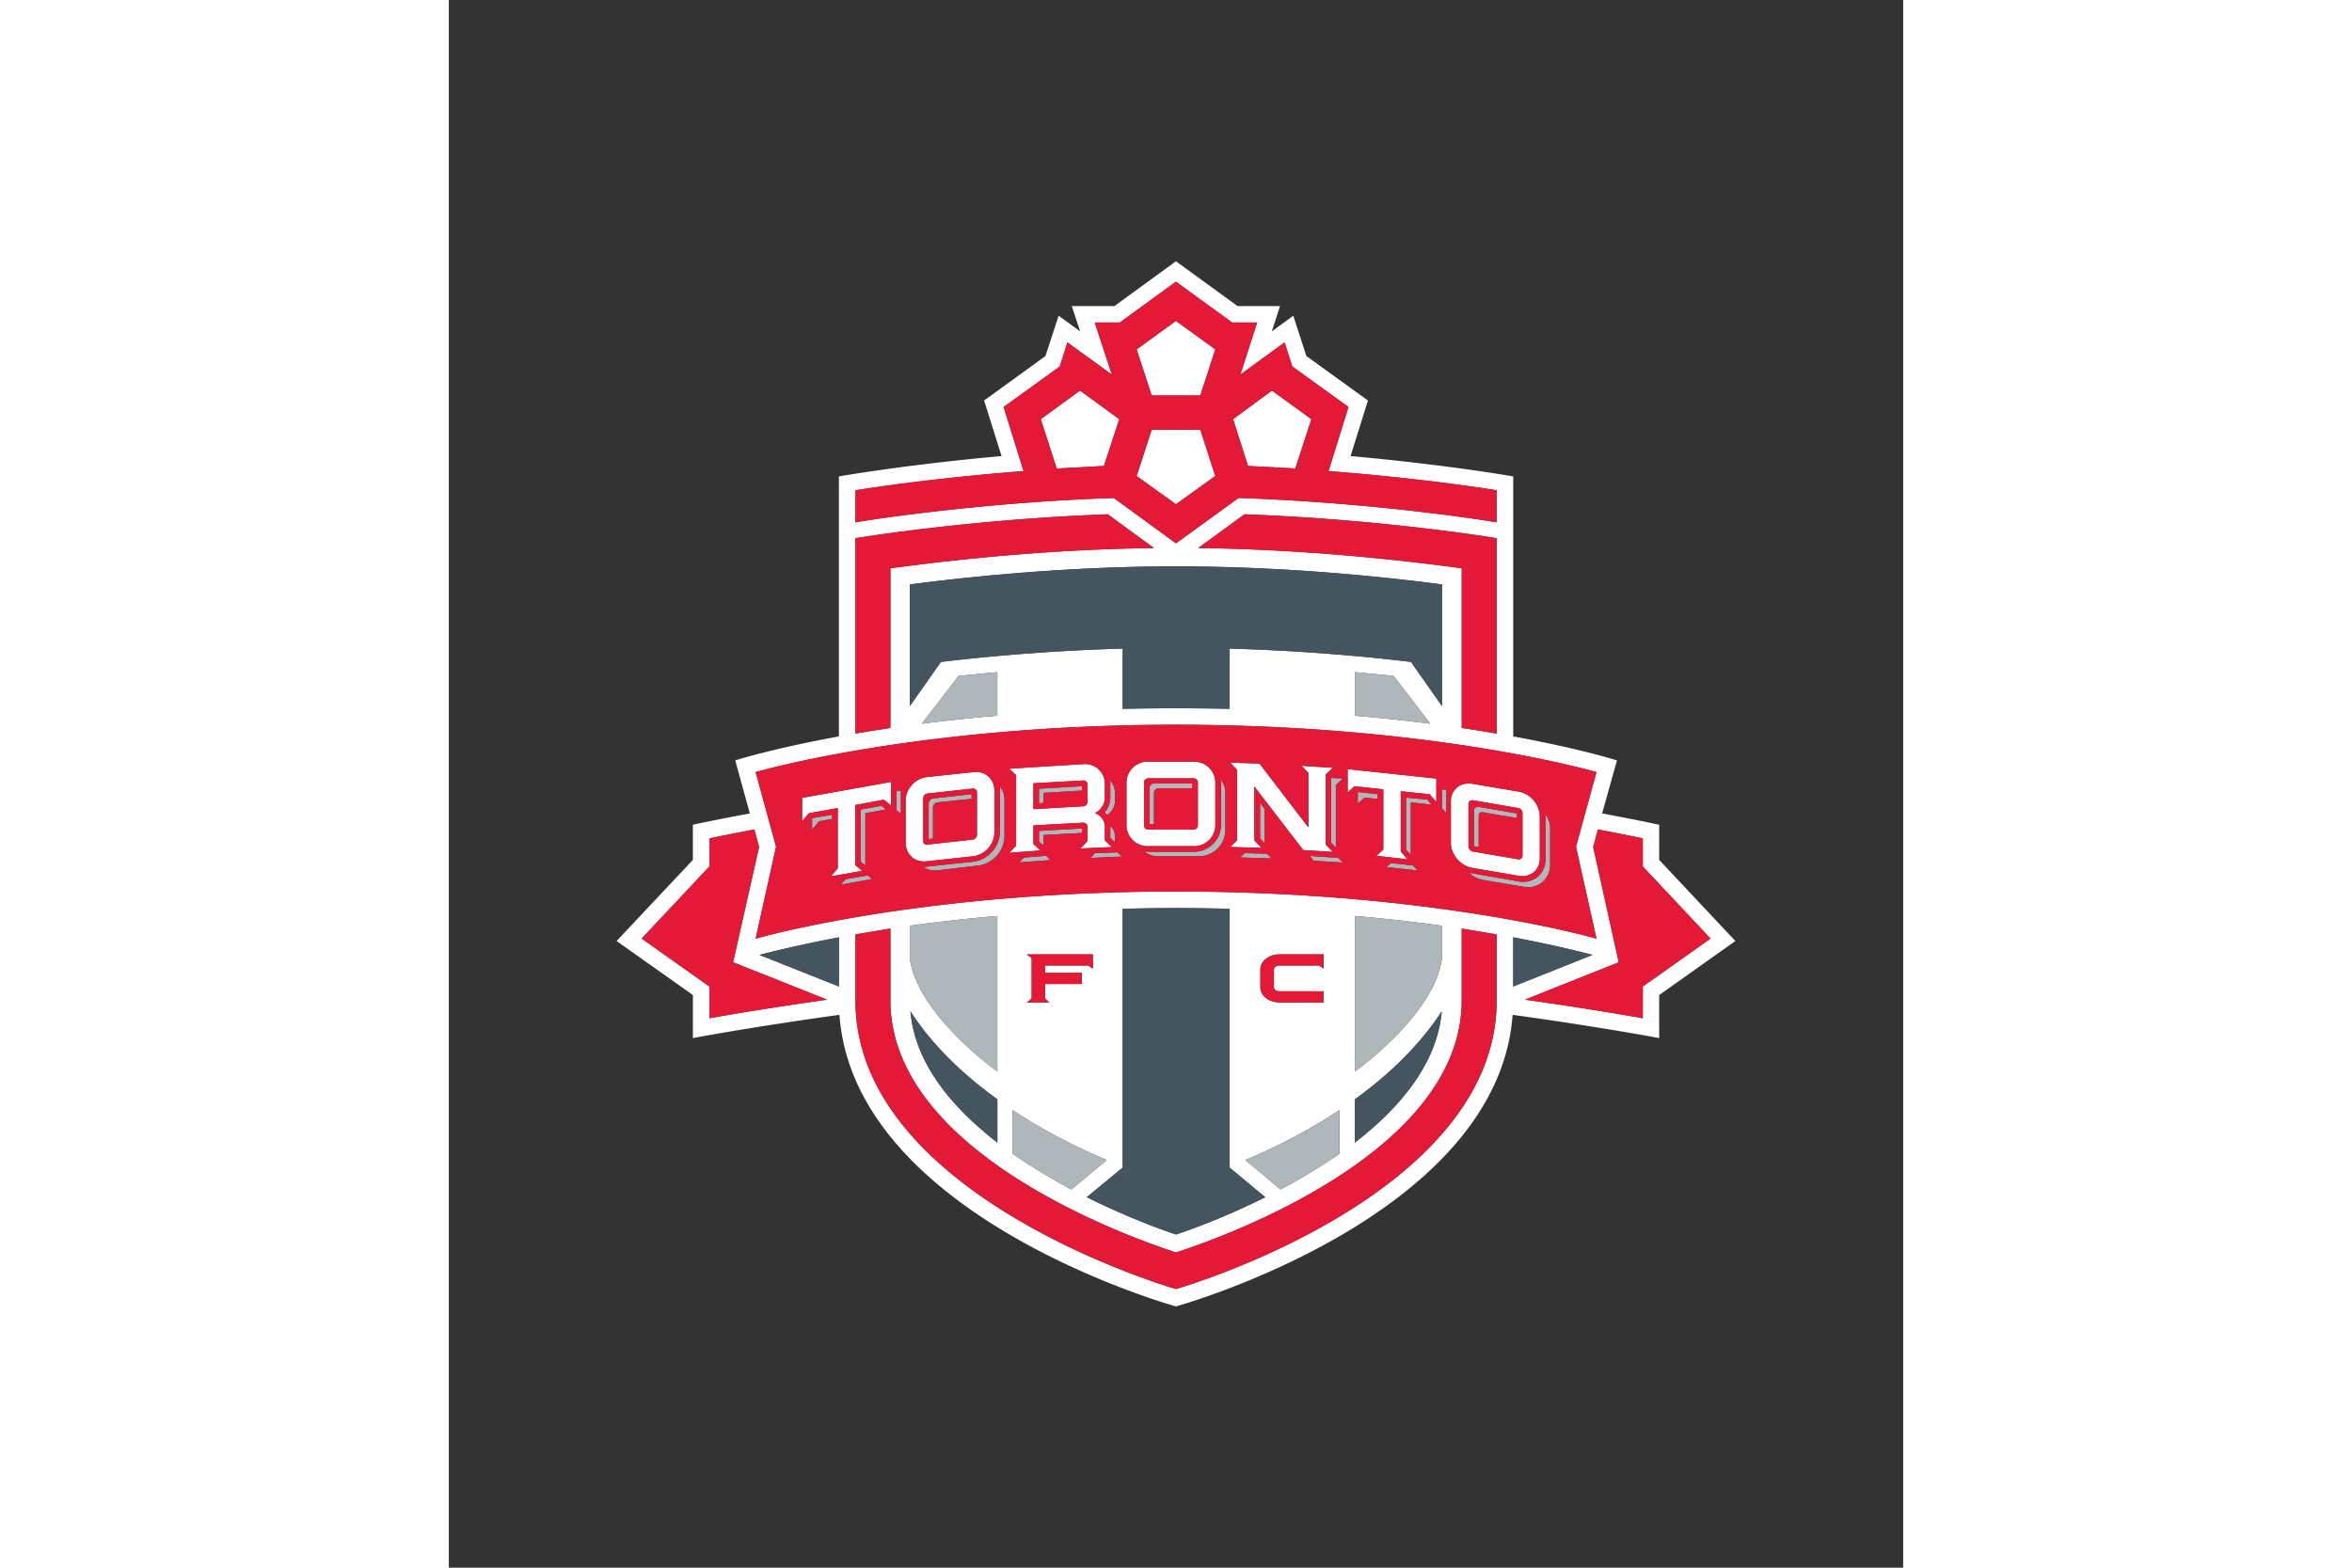
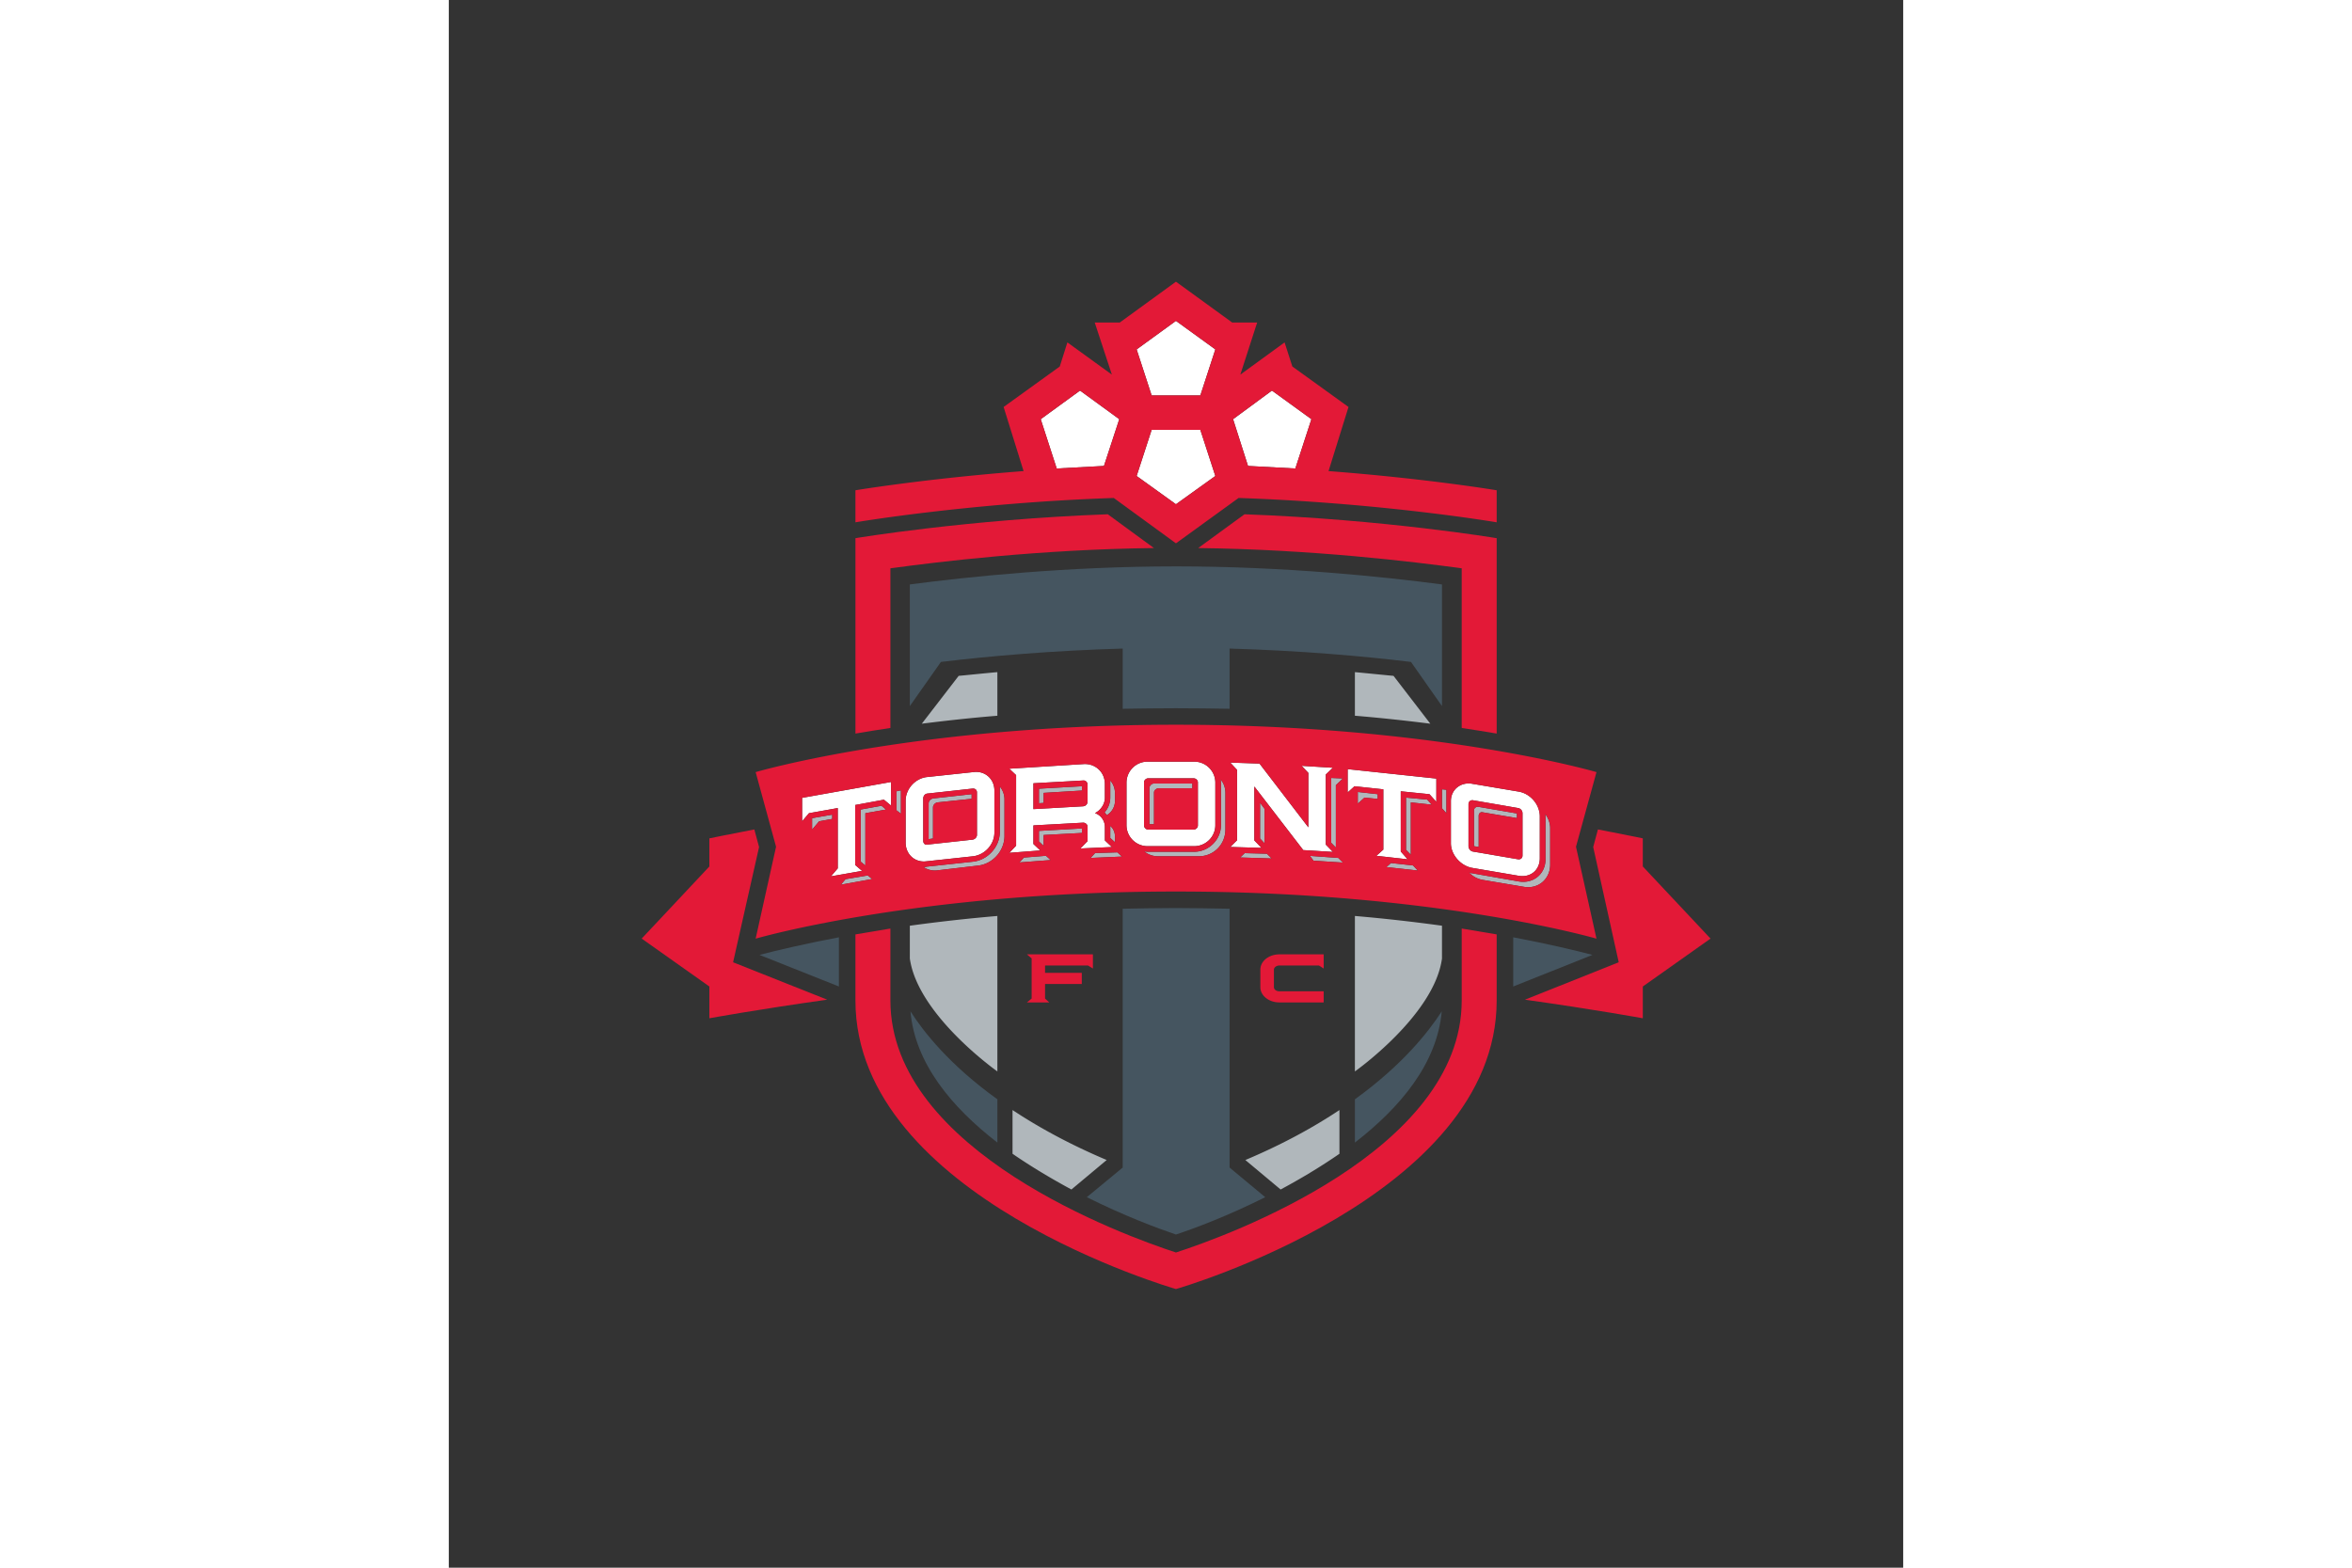
<svg xmlns="http://www.w3.org/2000/svg" height="800" width="1200" viewBox="-30.102 -46.878 260.887 281.269">
  <rect x="-30.102" y="-46.878" width="260.887" height="281.269" fill="#333333" stroke="none" />
-   <path d="M187.015 107.404v-6.313s-3.84-.834-10.235-2.02l2.664-9.518s-6.45-2.084-18.612-4.305V38.599s-11.958-2.111-29.177-3.648l3.115-9.97L123.728 17l-2.351-7.236-3.854 2.822L119 8.042h-7.611L100.332 0 89.29 8.042h-7.639l1.503 4.544-3.867-2.822L76.922 17l-11.001 7.98 3.129 9.97c-17.219 1.537-29.177 3.648-29.177 3.648v46.649c-12.148 2.221-18.599 4.305-18.599 4.305l2.623 9.518c-6.396 1.186-10.218 2.02-10.218 2.02v6.313L0 121.958l13.68 9.689v7.721s10.792-2.036 26.29-4.168c2.624 36.379 60.362 52.313 60.362 52.313s57.739-15.935 60.391-52.313c15.483 2.132 26.293 4.168 26.293 4.168v-7.721l13.666-9.689M68.299 81.538c-4.92.396-9.416.909-13.557 1.429l6.614-8.583c2.323-.218 4.619-.464 6.942-.669v7.823zm-10.127-9.655l-5.575 7.919V57.978c10.427-1.374 28.288-3.239 47.734-3.239 19.461 0 37.322 1.865 47.722 3.239v21.824l-5.562-7.919c-8.473-1.032-19.925-2.037-32.539-2.398v10.803a625.035 625.035 0 00-9.621-.096c-3.293 0-6.478.048-9.552.096V69.485c-12.654.361-24.066 1.366-32.607 2.398zm74.261 1.831c2.255.205 4.578.451 6.929.669l6.601 8.583a312.73 312.73 0 00-13.529-1.429v-7.823zm-28.11-22.261l8.309-6.062c25.228.93 45.234 4.291 45.234 4.291v35.054a345.273 345.273 0 00-6.272-1.005V55.087c-8.583-1.174-26.854-3.402-47.271-3.634zM42.839 41.086S55.357 38.995 73 37.643l-3.581-11.5 10.072-7.264 1.366-4.325 7.981 5.78-3.075-9.347h4.496l10.071-7.325 10.086 7.325h4.482l-3.021 9.347 7.94-5.78 1.394 4.325 10.072 7.264-3.581 11.5c17.697 1.353 30.161 3.443 30.161 3.443v5.747s-20.554-3.492-46.3-4.366l-11.234 8.138-11.149-8.138c-25.801.874-46.341 4.366-46.341 4.366zm0 8.596s20.021-3.361 45.262-4.291l8.281 6.062c-20.431.232-38.661 2.46-47.271 3.635v28.644c-2.228.328-4.332.677-6.272 1.005zm57.493 33.469c46.492 0 75.437 8.5 75.437 8.5l-3.676 13.389 3.676 16.495s-28.944-8.459-75.437-8.459c-46.478 0-75.395 8.459-75.395 8.459l3.662-16.495-3.662-13.389s28.917-8.5 75.395-8.5zm60.5 38.138c6.259 1.189 11.028 2.323 14.212 3.157l-14.212 5.671zm-41.942 9.689h7.94v1.995h-7.94c-1.913 0-3.416-1.229-3.416-2.733v-3.156c0-1.504 1.503-2.733 3.416-2.733h7.94v2.542l-.848-.547h-7.093c-.547 0-.983.369-.983.738v3.156c.001.424.437.738.984.738zm10.77 21.305v7.845c-3.417 2.364-7.011 4.51-10.551 6.409l-6.327-5.289c6.751-2.842 12.313-5.931 16.878-8.965zm-13.312 15.634c-6.71 3.362-12.764 5.631-16.017 6.697-3.17-1.066-9.251-3.335-15.988-6.697l6.437-5.315v-46.438c3.074-.055 6.259-.123 9.552-.123 3.28 0 6.479.068 9.621.123v46.438zm-63.751-42.816v-5.89a308.828 308.828 0 0115.702-1.749v27.892s-14.267-10.058-15.702-20.253zm15.702 25.255v7.763c-8.159-6.313-14.773-14.172-15.593-23.547 2.296 3.608 6.957 9.58 15.593 15.784zm15.142-22.686v1.995h-6.587v2.61l.752.697h-4.005l.848-.697v-7.202l-.848-.724h11.835v2.542l-.888-.547h-7.694v1.325h6.587zm-12.422 24.613c4.577 3.034 10.167 6.123 16.891 8.965l-6.327 5.289c-3.513-1.899-7.134-4.045-10.563-6.409v-7.845zm61.414-1.927c8.596-6.204 13.256-12.176 15.579-15.784-.833 9.375-7.434 17.233-15.579 23.547zm0-5.002v-27.892a306.696 306.696 0 0115.62 1.749v5.89c-1.38 10.195-15.62 20.253-15.62 20.253zm-92.559-15.237l-14.253-5.671c3.211-.834 8.021-1.968 14.253-3.157zm-23.236 5.699v-5.699l-12.142-8.596 12.142-12.941v-5.043s3.01-.629 8.066-1.599l.848 3.156-4.66 20.677 16.877 6.71c-12.627 1.776-21.131 3.335-21.131 3.335zm141.228-3.185c0 35.285-57.534 51.767-57.534 51.767S42.84 167.917 42.84 132.631v-11.862c1.94-.327 4.045-.669 6.272-1.052v12.914c0 27.072 42.2 42.269 51.22 45.207 9.088-2.938 51.262-18.135 51.262-45.207v-12.914c2.2.383 4.291.725 6.272 1.052zm26.211-2.514v5.699s-8.5-1.559-21.141-3.335l16.822-6.71-4.578-20.677.848-3.156c5.043.97 8.049 1.599 8.049 1.599v5.043l12.149 12.941z" fill="#FFF" />
  <path fill="#FFF" d="M83.126 23.198l-7.051 5.132 2.87 8.848 8.472-.458 2.748-8.39m14.541-4.257l2.691-8.262-7.065-5.118-7.051 5.118 2.691 8.262m25.775 13.105l2.883-8.848-7.079-5.132-6.969 5.132 2.678 8.39m-5.863 1.804l-2.691-8.281h-8.734l-2.691 8.281 7.051 5.07m-5.083 61.35h8.363c2.077 0 3.785-1.694 3.785-3.771v-7.629c0-2.098-1.708-3.771-3.785-3.771h-8.363a3.77 3.77 0 00-3.786 3.771v7.629c-.001 2.077 1.695 3.771 3.786 3.771m-.643-11.448c0-.403.369-.731.752-.731h8.131c.424 0 .779.328.779.731v7.718c0 .41-.355.752-.779.752h-8.131c-.383 0-.752-.342-.752-.752zm58.887 15.343l8.35 1.421c2.091.342 3.759-1.025 3.759-3.144V99.6c0-2.108-1.668-4.069-3.759-4.445l-8.35-1.407c-2.077-.376-3.84 1.031-3.84 3.102v7.575c0 2.05 1.763 4.059 3.84 4.414m-.684-11.442c0-.472.383-.737.766-.703l8.145 1.407a.956.956 0 01.779.923v7.588c0 .464-.342.737-.779.683l-8.145-1.394c-.383-.068-.766-.506-.766-.93zM55.603 107.65l8.378-.901c2.091-.273 3.785-2.132 3.785-4.265v-7.526c0-2.084-1.694-3.601-3.785-3.307l-8.378.895c-2.077.267-3.758 2.146-3.758 4.224v7.547c0 2.103 1.681 3.62 3.758 3.333m-.601-11.271c0-.438.3-.827.71-.875l8.118-.896c.45-.048.806.205.806.69v7.622c0 .41-.355.793-.806.848l-8.118.889c-.41.081-.71-.232-.71-.67zm-15.334 1.722v10.82l-1.229 1.435 5.589-.984-1.23-1.052V97.554l5.153-.956 1.27 1.052v-4.23l-15.948 2.85v4.205l1.23-1.451m103.028-4.285v10.82l-1.243 1.108 5.602.627-1.229-1.393V95.094l5.151.52 1.23 1.373v-4.175l-15.907-1.694v4.181l1.23-1.113m-22.289 10.895l5.603.164-1.285-1.339v-9.672l8.773 11.407 5.317.328-1.271-1.311V92.075l1.271-1.203-5.604-.349 1.203 1.271v9.761l-8.759-11.435-5.248-.177 1.216 1.305v12.63m-40.847 2.255l5.548-.424-1.229-1.161v-3.335l8.924-.492c.424 0 .793.342.793.725v2.583l-1.285 1.325 5.645-.26-1.258-1.188V101.5a2.62 2.62 0 00-1.776-2.49c1.011-.52 1.776-1.579 1.776-2.774v-2.453c0-2.118-1.694-3.684-3.785-3.574l-13.352.834 1.216 1.155v12.65m3.101-11.195l8.924-.499c.424-.048.793.314.793.738v3.047c0 .458-.369.82-.793.848l-8.924.506z" />
  <path d="M68.299 73.714c-2.323.205-4.619.451-6.942.669l-6.614 8.583c4.141-.52 8.637-1.032 13.557-1.429m-15.703 43.564c1.435 10.195 15.702 20.253 15.702 20.253v-27.892a308.828 308.828 0 00-15.702 1.749m18.422 40.916c3.43 2.364 7.051 4.51 10.563 6.409l6.327-5.289c-6.724-2.842-12.313-5.931-16.891-8.965m68.344-77.899c-2.351-.218-4.674-.464-6.929-.669v7.823c4.838.396 9.402.909 13.529 1.429m-13.529 62.388s14.24-10.058 15.62-20.253v-5.89a306.825 306.825 0 00-15.62-1.749m-13.324 49.075c3.54-1.899 7.134-4.045 10.551-6.409v-7.845c-4.564 3.034-10.127 6.123-16.878 8.965M96.396 95.313c0-.403.396-.752.834-.752h6.04v-.86h-6.888c-.438 0-.806.41-.806.834v6.46h.819m12.014-7.452v7.629c0 2.597-2.187 4.77-4.797 4.77h-8.363c-.164 0-.369-.041-.574-.041.67.533 1.489.848 2.405.848h7.38c2.651 0 4.742-2.132 4.742-4.783v-6.591c0-.901-.301-1.749-.848-2.392 0 .219.055.376.055.56m46.231 5.949c0-.421.314-.748.738-.625l6.122 1.035v-.831l-6.901-1.188c-.423-.062-.806.219-.806.67v6.392l.847.137m11.944-5.888c0 .175.041.394.041.558v7.543c0 2.638-2.173 4.414-4.783 3.978l-8.35-1.463a1.852 1.852 0 01-.574-.137 4.394 4.394 0 002.351 1.299l7.38 1.243c2.638.506 4.811-1.339 4.811-3.963v-6.532c-.001-.917-.329-1.804-.876-2.526m-110.612-1.92v6.399l.779-.109v-5.586c0-.41.369-.834.819-.896l6.109-.642v-.827l-6.929.766c-.409.082-.778.471-.778.895m12.764-2.385v7.514c0 2.623-2.118 5.001-4.755 5.315l-8.378.902c-.191.068-.355.068-.546.068a3.58 3.58 0 002.364.601l7.352-.86c2.665-.26 4.797-2.638 4.797-5.303V96.55c0-.875-.301-1.661-.834-2.316v.655m-33.673 7.076l1.258-1.49 2.35-.423v-.765l-3.608.629m8.72-1.548v9.35l.833.684v-9.378l3.704-.656-.807-.677m2.679.8l.806.628v-4.196l-.806.171m-9.129 15.768l-.834.983 5.604-1.011-.78-.642m89.103-13.97l2.363.239v-.847l-3.566-.397v2.084m12.449-.717l-3.799-.362v9.378l.861.875v-9.392l3.758.41m1.831.642l.793.889v-4.21l-.793-.075m-9.975 13.95l5.63.614-.847-.901-3.95-.438m-14.54-1.284l.629.861 5.288.341-.833-.834m-1.272-2.718l.834.86V93.988l1.271-1.196-2.105-.089m-11.534 13.594l-3.977-.109-.82.779 5.645.177m-1.272-8.899l-.806-1.101v6.42l.806.861m-26.826-.191v-.984c0-.792-.313-1.489-.847-1.94v2.159m-11.958-.534l6.874-.369v-.806l-7.708.438v1.899l.834.778m.424 1.792l-3.949.314-.82.874 5.616-.424m9.662-8.544c.137.137.273.307.41.481a2.993 2.993 0 001.462-2.538v-1.326c0-.943-.313-1.722-.847-2.351v3.068c0 .957-.369 1.942-1.025 2.666m-10.933-3.512l6.874-.417v-.772l-7.708.443v2.611l.834-.062m9.239 8.996l-.807.874 5.631-.245-.834-.752" fill="#B0B7BB" />
  <path d="M184.077 108.58v-5.043s-3.006-.629-8.049-1.599l-.848 3.156 4.578 20.677-16.822 6.71c12.641 1.776 21.141 3.335 21.141 3.335v-5.699l12.149-8.596M25.552 105.094l-.848-3.156c-5.057.97-8.066 1.599-8.066 1.599v5.043L4.496 121.521l12.142 8.596v5.699s8.504-1.559 21.131-3.335l-16.877-6.71m28.22-70.684c8.609-1.175 26.84-3.402 47.271-3.635l-8.281-6.062c-25.241.93-45.262 4.291-45.262 4.291v35.054c1.94-.328 4.045-.677 6.272-1.005m108.754 1.006V49.682s-20.007-3.361-45.234-4.291l-8.309 6.062c20.417.232 38.688 2.46 47.271 3.635v28.644c2.199.327 4.318.676 6.272 1.004m-6.273 47.895c0 27.072-42.174 42.269-51.262 45.207-9.02-2.938-51.22-18.135-51.22-45.207v-12.914c-2.228.383-4.332.725-6.272 1.052v11.862c0 35.285 57.492 51.767 57.492 51.767s57.534-16.481 57.534-51.767v-11.862c-1.981-.327-4.072-.669-6.272-1.052" fill="#E31937" />
  <path d="M100.332 50.605l11.234-8.138c25.746.874 46.3 4.366 46.3 4.366v-5.747s-12.464-2.091-30.161-3.443l3.581-11.5-10.072-7.264-1.394-4.325-7.94 5.78 3.021-9.347h-4.482l-10.086-7.325-10.073 7.325h-4.496l3.075 9.347-7.981-5.78-1.366 4.325-10.072 7.264 3.58 11.5c-17.644 1.353-30.161 3.443-30.161 3.443v5.747s20.54-3.492 46.341-4.366m28.371-19.269l7.079 5.132-2.884 8.849-8.486-.458-2.679-8.391zm-17.219-12.505l7.065 5.118-2.691 8.262h-8.733l-2.691-8.262zm-4.36 19.55h8.733l2.691 8.281-7.065 5.07-7.051-5.07zm-17.027 6.935l-2.87-8.849 7.052-5.132 7.038 5.132-2.747 8.391zm74.63 68.723l8.145 1.394c.438.055.779-.219.779-.683v-7.588a.957.957 0 00-.779-.923l-8.145-1.407c-.383-.034-.766.231-.766.703v7.574c0 .424.383.862.766.93m.218-7.349c0-.451.383-.731.806-.67l6.901 1.188v.831l-6.122-1.035c-.424-.123-.738.204-.738.625v5.589l-.847-.137z" fill="#E31937" />
  <path d="M24.937 121.535s28.917-8.459 75.395-8.459c46.492 0 75.437 8.459 75.437 8.459l-3.676-16.495 3.676-13.389s-28.944-8.5-75.437-8.5c-46.478 0-75.395 8.5-75.395 8.5l3.662 13.389m6.464-3.075v-2.05l3.608-.629v.766l-2.351.423zm5.166 9.88l.834-.983 3.99-.67.779.643zm4.387-12.821v9.378l-.833-.684v-9.351l3.73-.677.807.677zm27.633 8.831l.82-.874 3.949-.314.847.765zm4.345-2.98l-.834-.778v-1.899l7.708-.438v.806l-6.874.369zm35.258 2.092l.82-.779 3.977.109.848.847zm4.373-2.542l-.806-.861v-6.42l.806 1.101zm8.775 3.116l-.629-.86 5.084.368.833.834zm7.953-10.24v-2.084l3.566.396v.848l-2.363-.239zm5.125 11.388l.833-.725 3.95.438.847.901zm4.386-11.606v9.393l-.861-.875v-9.378l3.799.362.82.908zm24.995 4.636v6.532c0 2.624-2.173 4.469-4.811 3.963l-7.38-1.243a4.398 4.398 0 01-2.351-1.299c.164.068.369.123.574.137l8.35 1.463c2.61.437 4.783-1.34 4.783-3.978v-7.543c0-.164-.041-.383-.041-.558.548.723.876 1.61.876 2.526zm-17.806-4.869c0-2.07 1.763-3.478 3.84-3.102l8.35 1.407c2.091.376 3.759 2.337 3.759 4.445v7.516c0 2.118-1.668 3.485-3.759 3.144l-8.35-1.421c-2.077-.355-3.84-2.364-3.84-4.414zm-1.6-2.111l.793.075v4.21l-.793-.889zm-16.918-3.621l15.907 1.694v4.175l-1.23-1.373-5.151-.52v10.807l1.229 1.394-5.603-.628 1.243-1.107V94.74l-5.166-.553-1.229 1.113zm-2.118 2.87v11.202l-.834-.86V92.703l2.104.089zm-18.941-4.045l5.248.177 8.76 11.436v-9.761l-1.203-1.271 5.604.349-1.271 1.203v12.583l1.271 1.312-5.316-.328-8.773-11.407v9.672l1.285 1.339-5.604-.164 1.217-1.202V91.248zm-.874 5.432v6.591c0 2.651-2.091 4.783-4.742 4.783h-7.38a3.812 3.812 0 01-2.405-.848c.205 0 .41.041.574.041h8.363c2.61 0 4.797-2.173 4.797-4.77v-7.629c0-.185-.055-.342-.055-.561.547.643.848 1.491.848 2.393zm-17.74-1.832a3.769 3.769 0 013.786-3.771h8.363c2.077 0 3.785 1.674 3.785 3.771v7.629c0 2.077-1.708 3.771-3.785 3.771h-8.363a3.782 3.782 0 01-3.786-3.771zm-.805 13.26l-5.631.245.807-.874 3.99-.123zm-2.105-5.494c.533.451.847 1.148.847 1.94v.984l-.847-.766v-2.158zm.847-5.805v1.326a2.993 2.993 0 01-1.462 2.538 5.261 5.261 0 00-.41-.481 4.04 4.04 0 001.025-2.665v-3.068c.533.629.847 1.407.847 2.35zm-18.954-4.462l13.352-.834c2.091-.109 3.785 1.456 3.785 3.574v2.453c0 1.195-.766 2.255-1.776 2.774a2.62 2.62 0 011.776 2.49v2.405l1.258 1.188-5.645.26 1.285-1.325v-2.583c0-.383-.369-.725-.793-.725l-8.924.492v3.335l1.229 1.161-5.548.424 1.216-1.285v-12.65zm-.875 5.508v6.576c0 2.665-2.132 5.043-4.797 5.303l-7.352.86a3.574 3.574 0 01-2.364-.601c.19 0 .354 0 .546-.068l8.378-.902c2.637-.314 4.755-2.692 4.755-5.315v-8.169c.533.655.834 1.441.834 2.316zm-17.725.219c0-2.078 1.681-3.957 3.758-4.224l8.378-.895c2.091-.294 3.785 1.223 3.785 3.307v7.526c0 2.133-1.694 3.991-3.785 4.265l-8.378.901c-2.077.287-3.758-1.229-3.758-3.334zm-1.653-1.675l.806-.171v4.195l-.806-.628zM33.273 96.27l15.948-2.85v4.229l-1.271-1.052-5.152.956v10.766l1.229 1.052-5.589.984 1.229-1.435V98.1l-5.165.923-1.23 1.451V96.27z" fill="#E31937" />
  <path d="M84.48 96.939v-3.047c0-.424-.369-.786-.793-.738l-8.924.499v4.64l8.924-.506a.858.858 0 00.793-.848m-1.012-1.981l-6.874.417v1.804l-.834.061v-2.61l7.708-.443zm-27.756 9.7l8.118-.889c.45-.055.806-.438.806-.848v-7.622c0-.485-.355-.738-.806-.69l-8.118.896c-.41.048-.71.438-.71.875v7.608c0 .437.3.751.71.67m.26-7.384c0-.424.369-.813.779-.895l6.929-.766v.827l-6.109.642c-.45.062-.819.485-.819.896v5.586l-.779.109v-6.399zm39.386 4.691h8.131c.424 0 .779-.342.779-.752v-7.718c0-.403-.355-.731-.779-.731h-8.131c-.383 0-.752.328-.752.731v7.718c0 .411.369.752.752.752m.219-7.43c0-.424.368-.834.806-.834h6.888v.86h-6.04c-.438 0-.834.349-.834.752v5.682h-.819v-6.46zm-11.029 31.81l.888.547v-2.542H73.601l.848.724v7.202l-.848.697h4.005l-.752-.697v-2.61h6.587v-1.996h-6.587v-1.325m42.036 0h7.093l.848.547v-2.542h-7.94c-1.913 0-3.416 1.229-3.416 2.733v3.156c0 1.504 1.503 2.733 3.416 2.733h7.94v-1.995h-7.94c-.547 0-.983-.314-.983-.738v-3.156c-.001-.369.435-.738.982-.738" fill="#E31937" />
  <path d="M160.832 121.289v8.828l14.212-5.671c-3.184-.834-7.954-1.968-14.212-3.157m-120.958 8.828v-8.828c-6.231 1.189-11.042 2.323-14.253 3.157m27.086 10.126c.819 9.375 7.434 17.233 15.593 23.547v-7.763c-8.637-6.204-13.298-12.176-15.593-15.784m79.726 15.784v7.763c8.146-6.313 14.746-14.172 15.579-23.547-2.323 3.608-6.983 9.58-15.579 15.784M52.597 57.978v21.824l5.575-7.919c8.541-1.032 19.952-2.037 32.607-2.398v10.803c3.074-.048 6.259-.096 9.552-.096 3.28 0 6.479.048 9.621.096V69.485c12.614.361 24.066 1.366 32.539 2.398l5.562 7.919V57.978c-10.399-1.374-28.261-3.239-47.722-3.239-19.446 0-37.307 1.865-47.734 3.239m57.356 58.186c-3.143-.055-6.341-.123-9.621-.123-3.293 0-6.478.068-9.552.123v46.438l-6.437 5.315c6.737 3.362 12.818 5.631 15.988 6.697 3.253-1.066 9.307-3.335 16.017-6.697l-6.396-5.315" fill="#455560" />
</svg>